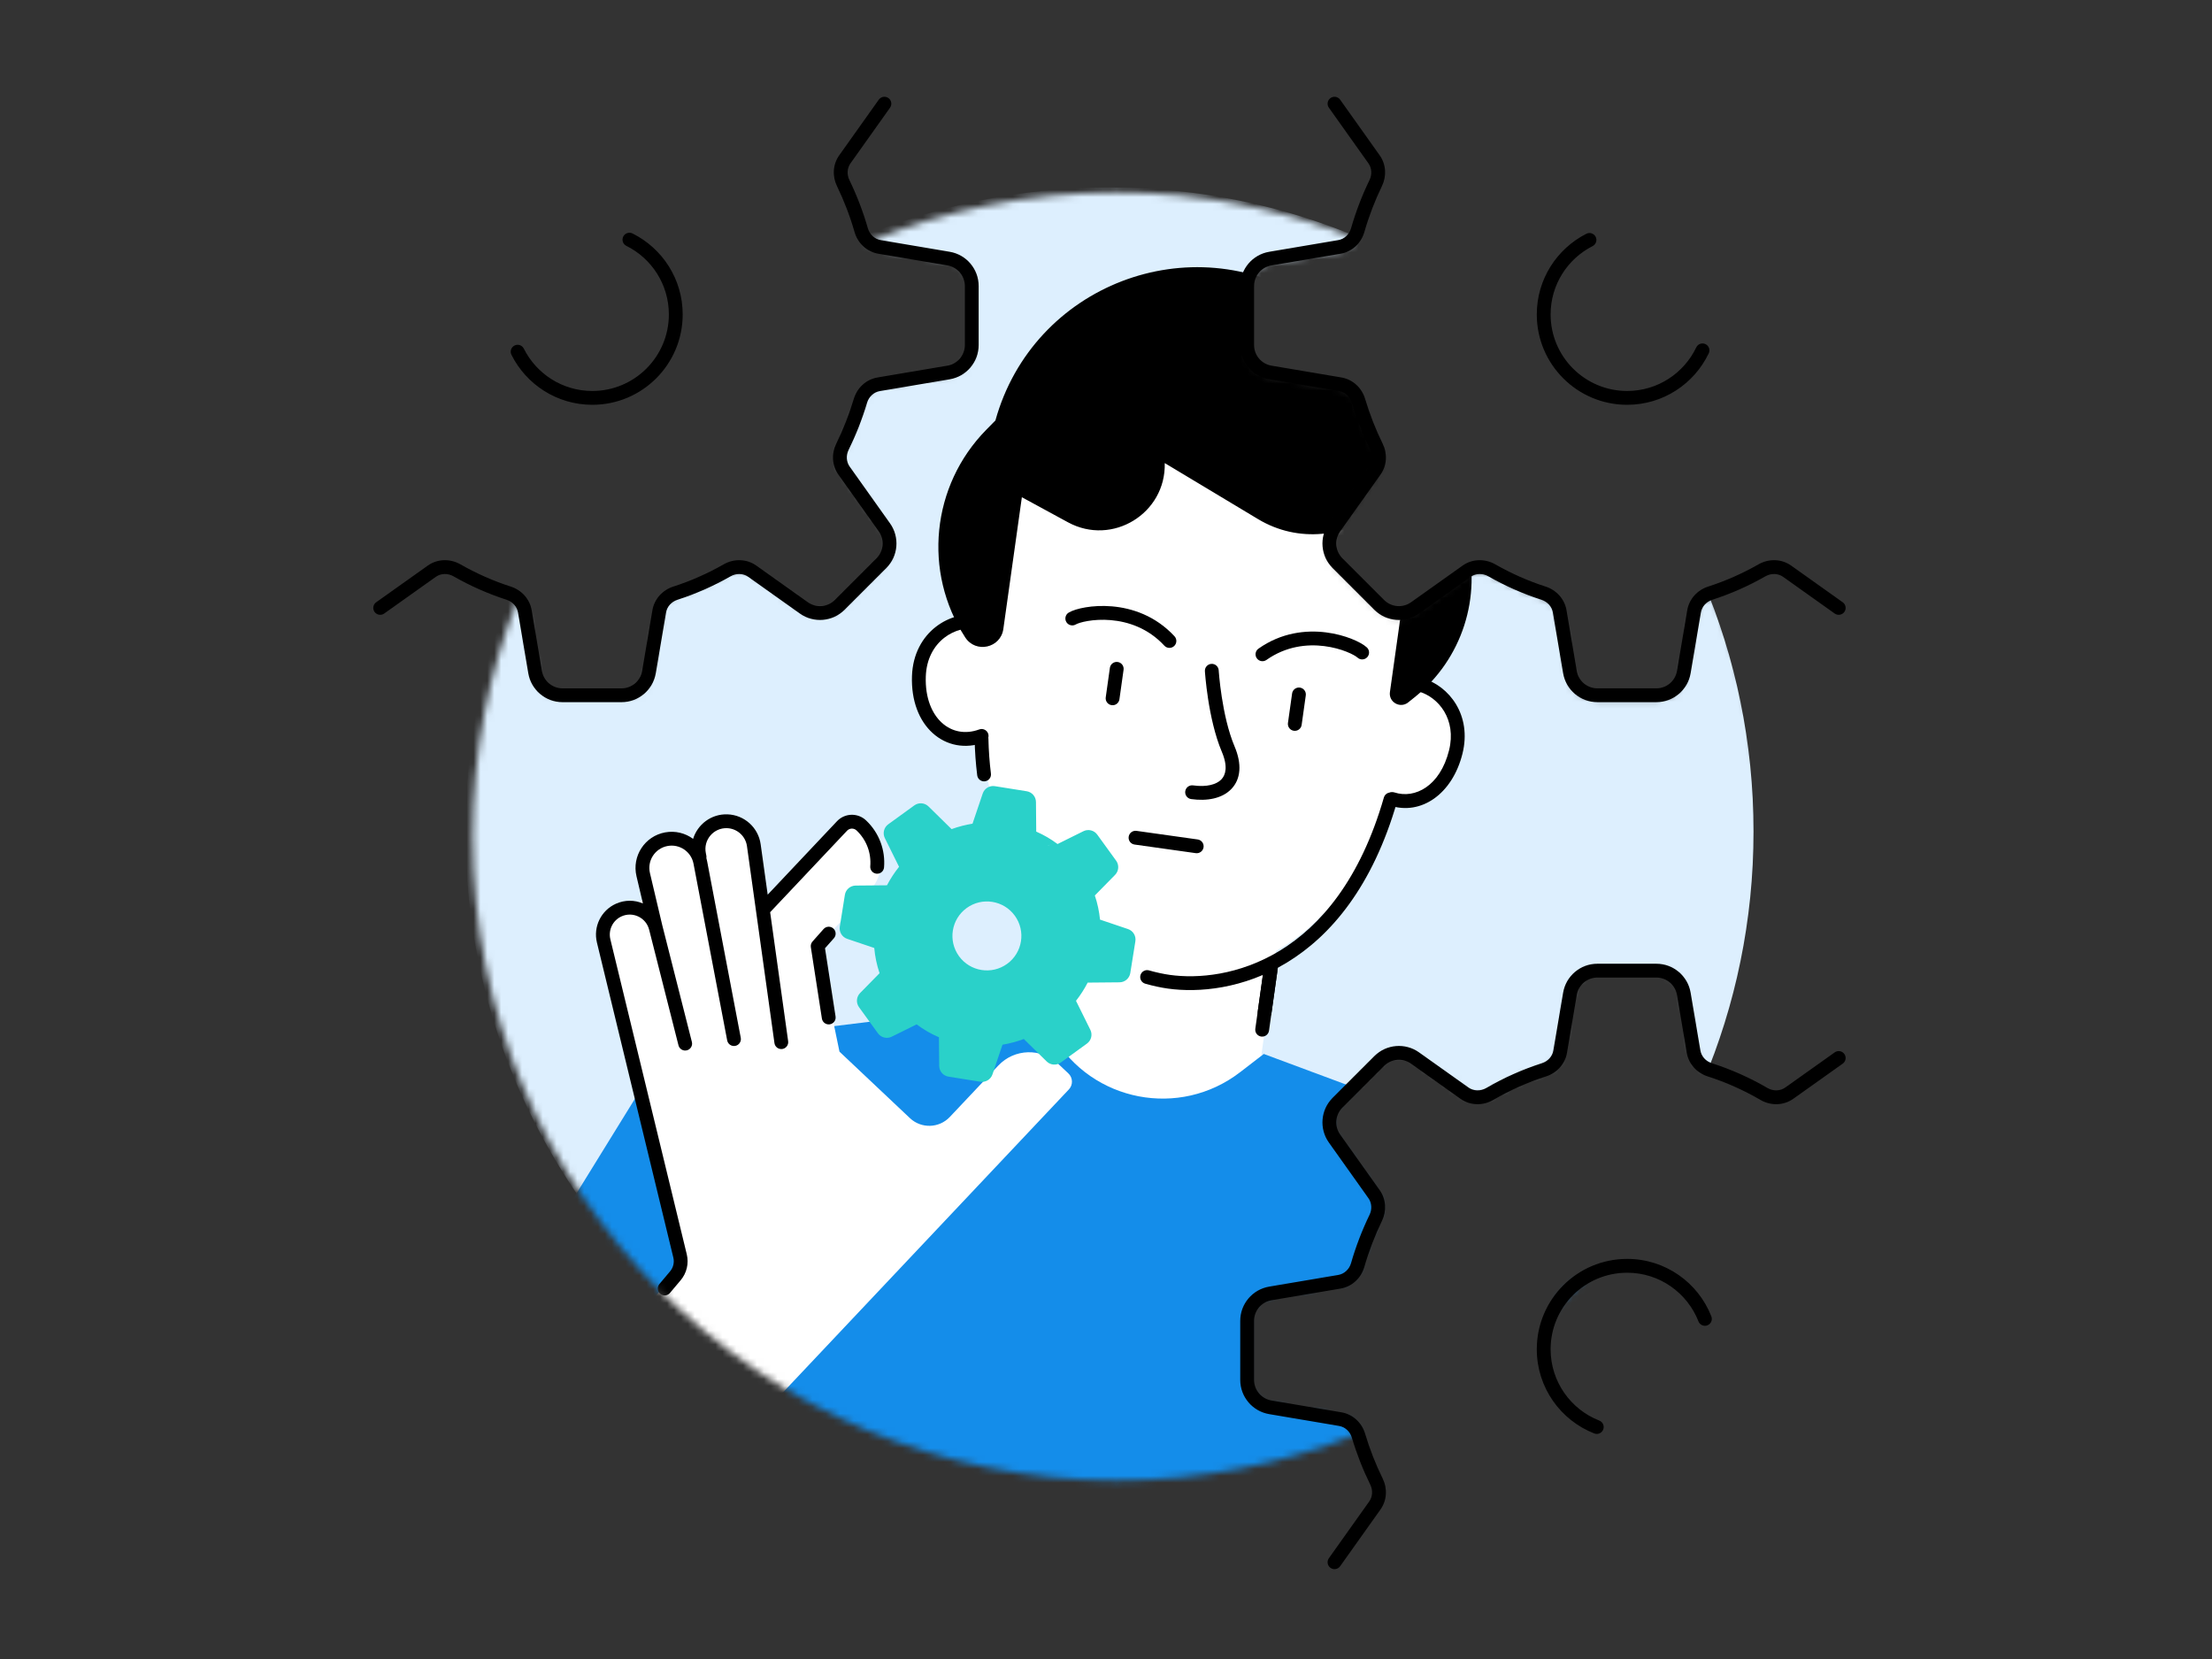
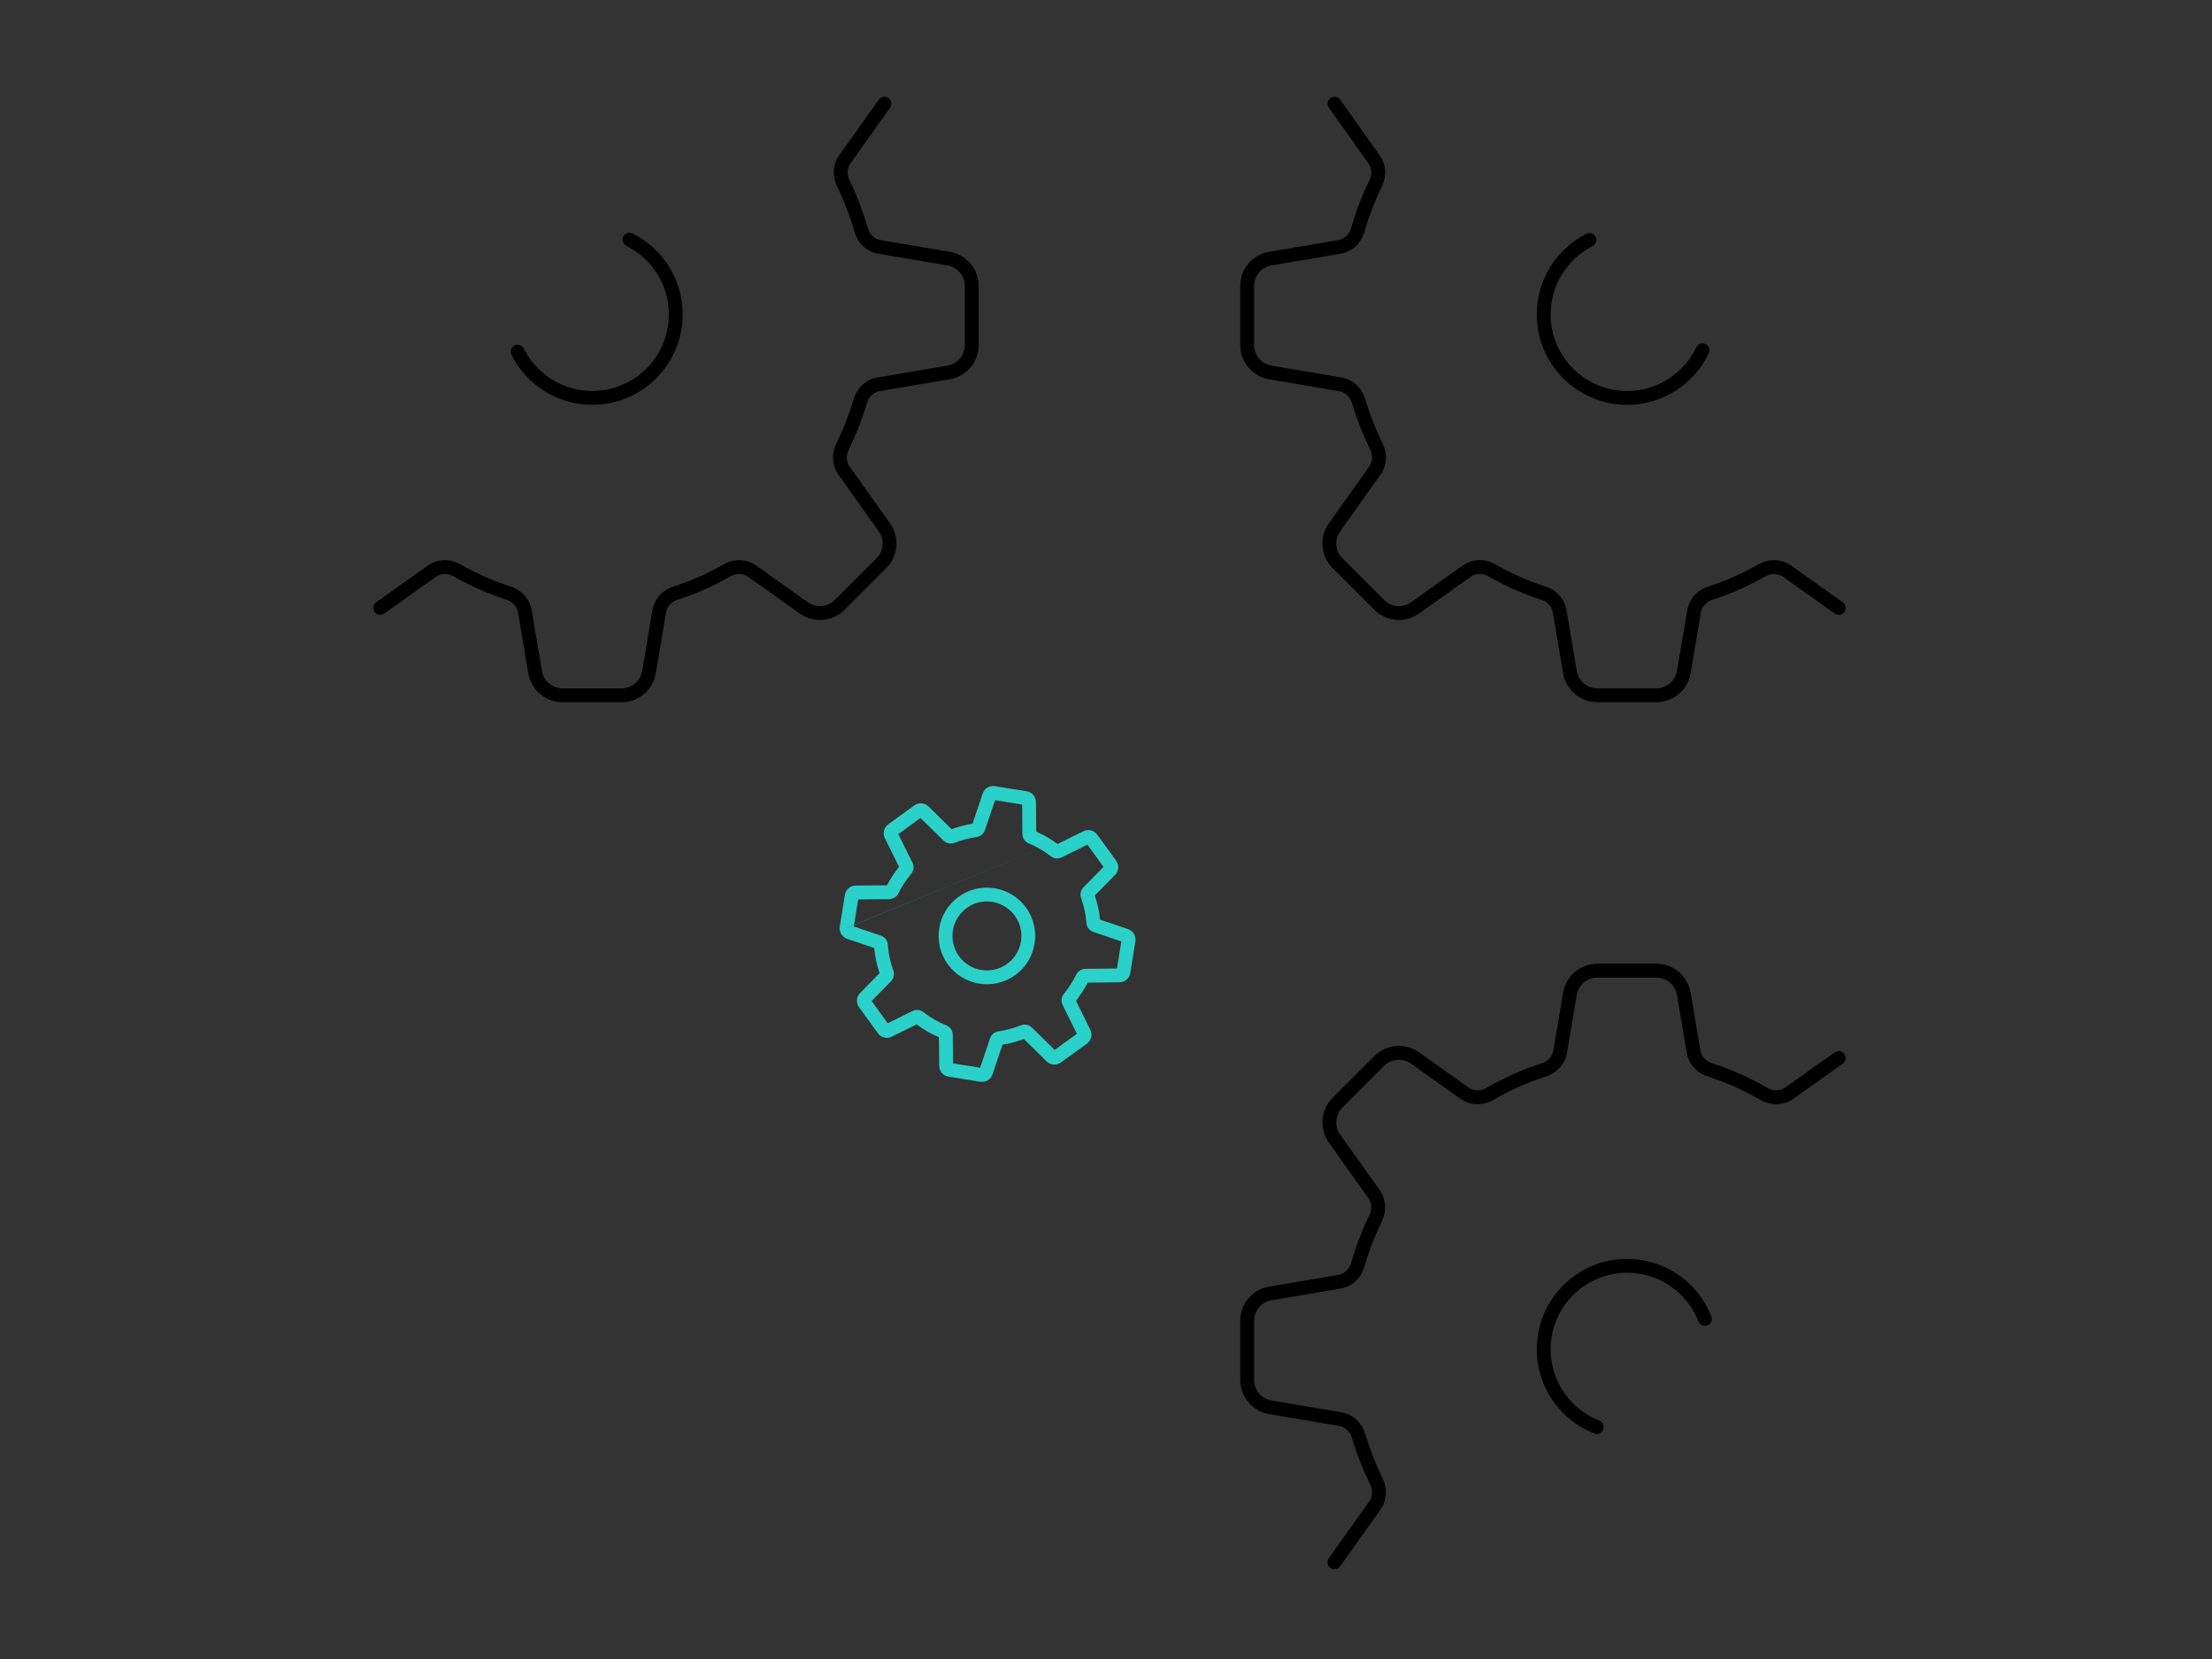
<svg xmlns="http://www.w3.org/2000/svg" width="320" height="240" viewBox="0 0 320 240" fill="none">
  <rect x="0" y="0" width="320" height="240" fill="#333333" stroke="none" />
  <mask id="mask0_8450_24724" style="mask-type:alpha" maskUnits="userSpaceOnUse" x="68" y="27" width="187" height="188">
-     <path fill-rule="evenodd" clip-rule="evenodd" d="M93.925 97.416C93.597 99.353 91.921 100.77 89.957 100.77H81.42C79.456 100.77 77.779 99.353 77.452 97.416L75.967 88.631C75.839 87.873 75.447 87.207 74.888 86.715C70.686 97.327 68.377 108.895 68.377 121.002C68.377 172.462 110.094 214.179 161.554 214.179C173.888 214.179 185.663 211.782 196.437 207.429C196.013 206.327 195.061 205.495 193.886 205.297L183.774 203.589C181.838 203.262 180.42 201.584 180.42 199.621V191.084C180.42 189.12 181.838 187.443 183.774 187.116L193.762 185.428C195.039 185.212 196.052 184.249 196.411 183.004C197.094 180.634 197.972 178.352 199.025 176.177C199.561 175.07 199.491 173.754 198.778 172.752L193.057 164.705C191.919 163.104 192.103 160.916 193.491 159.527L199.528 153.491C200.916 152.102 203.105 151.919 204.705 153.057L211.856 158.14C212.938 158.909 214.375 158.925 215.522 158.257C217.988 156.821 220.613 155.645 223.363 154.764C224.567 154.378 225.493 153.381 225.704 152.133L227.116 143.774C227.443 141.837 229.12 140.42 231.084 140.42H239.621C241.585 140.42 243.262 141.837 243.589 143.774L245.001 152.133C245.212 153.381 246.138 154.378 247.342 154.764C247.663 154.867 247.983 154.974 248.3 155.085C252.451 144.528 254.731 133.031 254.731 121.002C254.731 108.683 252.34 96.923 247.998 86.159C247.802 86.226 247.605 86.291 247.408 86.354C246.206 86.742 245.283 87.738 245.073 88.983L243.589 97.768C243.262 99.704 241.585 101.122 239.621 101.122H231.084C229.12 101.122 227.443 99.704 227.116 97.768L225.632 88.983C225.421 87.738 224.498 86.742 223.297 86.354C220.678 85.51 218.172 84.398 215.81 83.048C214.666 82.395 213.241 82.416 212.168 83.18L204.705 88.485C203.105 89.623 200.916 89.439 199.528 88.051L193.491 82.014C192.103 80.626 191.919 78.438 193.057 76.837L198.895 68.626C199.611 67.618 199.678 66.293 199.132 65.183C198.09 63.062 197.215 60.837 196.526 58.527C196.159 57.297 195.152 56.348 193.886 56.135L183.774 54.426C181.838 54.099 180.42 52.422 180.42 50.458V41.921C180.42 39.957 181.838 38.28 183.774 37.953L193.762 36.266C194.817 36.088 195.691 35.4 196.165 34.465C185.465 30.181 173.785 27.825 161.554 27.825C148.792 27.825 136.629 30.391 125.553 35.035C126.02 35.486 126.613 35.802 127.278 35.914L137.266 37.602C139.203 37.929 140.62 39.606 140.62 41.57V50.106C140.62 52.07 139.203 53.747 137.266 54.075L127.155 55.783C125.889 55.997 124.882 56.945 124.515 58.175C123.825 60.485 122.95 62.71 121.908 64.831C121.363 65.941 121.429 67.266 122.146 68.274L127.984 76.485C129.122 78.086 128.938 80.274 127.549 81.663L121.513 87.699C120.124 89.088 117.936 89.271 116.335 88.133L108.873 82.828C107.799 82.065 106.375 82.043 105.231 82.697C102.868 84.046 100.363 85.158 97.744 86.003C96.542 86.39 95.619 87.386 95.409 88.631L93.925 97.416ZM227.411 55.087C227.076 54.792 226.758 54.478 226.457 54.148C226.777 54.459 227.096 54.772 227.411 55.087ZM229.71 184.537C227.618 185.655 225.893 187.372 224.765 189.459C226.474 187.88 228.124 186.238 229.71 184.537Z" fill="#148DEA" />
-   </mask>
+     </mask>
  <g mask="url(#mask0_8450_24724)">
    <path d="M253.676 120.299C253.676 171.759 211.96 213.475 160.5 213.475C109.039 213.475 67.323 171.759 67.323 120.299C67.323 68.838 109.039 27.122 160.5 27.122C211.96 27.122 253.676 68.838 253.676 120.299Z" fill="#DDEFFE" />
    <path d="M182.475 152.647L184.585 137.527L169.993 125.573L149.424 131.902L144.501 148.603L151.006 241.604L190.387 155.284L182.475 152.647Z" fill="white" />
    <path d="M223.965 167.766L245.237 221.562L44.292 235.978L96.506 151.416L149.423 144.911L152.392 149.924C158.009 159.407 170.658 161.839 179.392 155.115L182.826 152.471L223.965 167.766Z" fill="#148DEA" />
    <path d="M204.179 99.643C225.199 35.394 131.022 36.817 143.305 91.087C139.561 89.208 133.801 90.662 133.577 98.39C133.353 106.118 139.466 107.839 141.926 106.461C143.54 125.655 155.523 138.548 169.05 140.449C182.578 142.35 194.98 133.465 200.991 115.624C204.254 116.944 208.888 115.777 210.481 110.013C212.073 104.248 209.404 98.7 204.179 99.643Z" fill="white" />
    <path fill-rule="evenodd" clip-rule="evenodd" d="M153.154 61.504C146.429 67.519 142.028 76.971 142.834 90.005C142.868 90.556 142.449 91.03 141.897 91.064C141.346 91.099 140.872 90.679 140.838 90.128C139.998 76.543 144.596 66.475 151.821 60.013C159.023 53.572 168.754 50.787 178.079 51.586C187.407 52.386 196.404 56.782 202.09 64.798C207.787 72.83 210.065 84.358 206.217 99.229C206.079 99.764 205.533 100.085 204.999 99.947C204.464 99.808 204.143 99.263 204.281 98.728C208.014 84.298 205.744 73.407 200.458 65.955C195.162 58.488 186.74 54.337 177.908 53.579C169.073 52.822 159.903 55.468 153.154 61.504ZM141.969 105.872C142.521 105.86 142.978 106.298 142.99 106.85C143.028 108.622 143.153 110.308 143.353 111.911C143.422 112.459 143.033 112.959 142.485 113.028C141.937 113.097 141.437 112.708 141.369 112.16C141.159 110.486 141.03 108.732 140.991 106.893C140.979 106.341 141.417 105.883 141.969 105.872ZM201.438 114.687C201.969 114.839 202.275 115.394 202.122 115.924C198.569 128.264 192.525 135.379 186.191 139.237C179.877 143.082 173.367 143.634 168.948 143.013C167.958 142.874 166.855 142.642 165.675 142.306C165.144 142.154 164.836 141.601 164.987 141.07C165.139 140.539 165.692 140.231 166.223 140.382C167.322 140.695 168.335 140.907 169.226 141.032C173.255 141.599 179.286 141.1 185.151 137.529C190.994 133.97 196.764 127.304 200.2 115.371C200.353 114.84 200.907 114.534 201.438 114.687Z" fill="black" />
    <path fill-rule="evenodd" clip-rule="evenodd" d="M131.932 97.787C132.157 91.394 137.565 88.155 141.929 89.035C142.471 89.144 142.821 89.671 142.712 90.213C142.603 90.754 142.076 91.105 141.534 90.995C138.353 90.354 134.111 92.725 133.931 97.857C133.82 100.992 134.833 103.278 136.274 104.577C137.697 105.86 139.631 106.274 141.66 105.525C142.178 105.333 142.754 105.598 142.945 106.116C143.136 106.634 142.871 107.209 142.353 107.401C139.645 108.401 136.924 107.856 134.934 106.062C132.962 104.284 131.806 101.374 131.932 97.787Z" fill="black" />
    <path fill-rule="evenodd" clip-rule="evenodd" d="M204.541 98.802C204.39 99.334 204.699 99.886 205.231 100.037C208.119 100.855 210.738 104.088 209.628 108.543C208.339 113.721 204.696 115.601 201.733 114.64C201.208 114.47 200.644 114.758 200.473 115.283C200.303 115.808 200.591 116.372 201.116 116.543C205.547 117.98 210.102 114.919 211.569 109.027C212.952 103.474 209.653 99.211 205.776 98.112C205.244 97.962 204.691 98.271 204.541 98.802Z" fill="black" />
    <path fill-rule="evenodd" clip-rule="evenodd" d="M152.147 132.466C152.694 132.543 153.075 133.049 152.998 133.596L151.81 142.051C151.733 142.597 151.228 142.979 150.681 142.902C150.134 142.825 149.753 142.319 149.83 141.772L151.018 133.317C151.095 132.771 151.6 132.389 152.147 132.466ZM184.038 138.673C184.585 138.749 184.966 139.255 184.889 139.802L183.938 146.566C183.861 147.113 183.356 147.494 182.809 147.417C182.262 147.34 181.881 146.834 181.958 146.288L182.908 139.524C182.985 138.977 183.491 138.596 184.038 138.673Z" fill="black" />
    <path fill-rule="evenodd" clip-rule="evenodd" d="M175.245 96.039C175.796 96.005 176.27 96.424 176.304 96.975L176.305 96.978L176.305 96.991L176.309 97.044C176.312 97.091 176.318 97.163 176.325 97.256C176.34 97.443 176.363 97.717 176.397 98.061C176.465 98.749 176.576 99.714 176.747 100.822C177.092 103.052 177.671 105.792 178.603 107.991C179.667 110.503 179.53 112.694 178.123 114.15C176.785 115.534 174.596 115.919 172.317 115.599C171.77 115.522 171.389 115.016 171.466 114.469C171.543 113.922 172.048 113.541 172.595 113.618C174.583 113.897 175.987 113.482 176.685 112.76C177.315 112.108 177.658 110.886 176.762 108.771C175.733 106.344 175.124 103.411 174.771 101.127C174.593 99.977 174.478 98.974 174.407 98.258C174.371 97.9 174.347 97.612 174.331 97.413C174.323 97.314 174.318 97.237 174.314 97.184L174.31 97.122L174.309 97.106L174.308 97.1C174.308 97.1 174.308 97.099 175.306 97.037L174.308 97.1C174.274 96.549 174.693 96.073 175.245 96.039ZM161.691 95.766C162.238 95.843 162.619 96.349 162.542 96.895L161.942 101.162C161.866 101.709 161.36 102.09 160.813 102.013C160.266 101.936 159.885 101.431 159.962 100.884L160.562 96.617C160.638 96.07 161.144 95.689 161.691 95.766ZM188.051 99.471C188.598 99.547 188.979 100.053 188.902 100.6L188.303 104.867C188.226 105.414 187.72 105.795 187.173 105.718C186.626 105.641 186.245 105.135 186.322 104.588L186.922 100.322C186.999 99.775 187.504 99.394 188.051 99.471Z" fill="black" />
-     <path fill-rule="evenodd" clip-rule="evenodd" d="M164.41 120.197L173.263 121.441C173.81 121.518 174.191 122.023 174.114 122.57C174.037 123.117 173.532 123.498 172.985 123.421L164.132 122.177C163.585 122.1 163.204 121.595 163.281 121.048C163.357 120.501 163.863 120.12 164.41 120.197Z" fill="black" />
    <path fill-rule="evenodd" clip-rule="evenodd" d="M160.685 89.71C163.199 89.924 166.099 90.874 168.442 93.407C168.818 93.813 169.45 93.837 169.856 93.462C170.261 93.087 170.286 92.455 169.911 92.049C167.149 89.064 163.734 87.962 160.854 87.717C159.416 87.594 158.098 87.684 157.036 87.863C156.006 88.036 155.125 88.31 154.61 88.617C154.136 88.9 153.981 89.514 154.264 89.988C154.547 90.462 155.161 90.617 155.635 90.334C155.833 90.216 156.427 89.993 157.368 89.835C158.277 89.682 159.426 89.603 160.685 89.71Z" fill="black" />
    <path fill-rule="evenodd" clip-rule="evenodd" d="M191.568 93.467C189.064 93.154 186.03 93.481 183.211 95.471C182.76 95.79 182.136 95.682 181.817 95.231C181.499 94.78 181.606 94.156 182.057 93.837C185.38 91.491 188.948 91.124 191.816 91.483C193.249 91.662 194.52 92.023 195.521 92.419C196.492 92.803 197.298 93.254 197.737 93.661C198.142 94.037 198.166 94.669 197.791 95.074C197.415 95.479 196.783 95.503 196.378 95.128C196.208 94.971 195.674 94.63 194.786 94.279C193.929 93.94 192.821 93.624 191.568 93.467Z" fill="black" />
    <path fill-rule="evenodd" clip-rule="evenodd" d="M149.711 142.618L151.137 132.472L153.118 132.75L151.692 142.896C151.615 143.443 151.109 143.824 150.563 143.747C150.016 143.67 149.635 143.165 149.711 142.618Z" fill="black" />
    <path fill-rule="evenodd" clip-rule="evenodd" d="M152.029 133.312C152.576 133.389 152.957 133.894 152.88 134.441L151.454 144.587C151.377 145.134 150.871 145.515 150.324 145.438C149.777 145.361 149.396 144.856 149.473 144.309L150.899 134.163C150.976 133.616 151.482 133.235 152.029 133.312Z" fill="black" />
-     <path fill-rule="evenodd" clip-rule="evenodd" d="M183.919 139.518C184.466 139.595 184.847 140.1 184.77 140.647L183.582 149.102C183.505 149.649 182.999 150.03 182.453 149.953C181.906 149.876 181.525 149.371 181.601 148.824L182.79 140.369C182.867 139.822 183.372 139.441 183.919 139.518Z" fill="black" />
    <path fill-rule="evenodd" clip-rule="evenodd" d="M142.666 62.186L144.002 60.826C149.435 41.256 172.226 32.494 189.362 43.387L198.26 49.044C199.162 49.617 199.983 50.272 200.721 50.993L215.055 59.998C219.681 62.904 221.074 69.01 218.168 73.637C216.742 75.907 214.546 77.398 212.132 77.986C214.386 86.318 211.547 95.351 204.64 100.874L203.709 101.618C202.556 102.54 200.868 101.578 201.074 100.116L204.373 76.654L199.724 73.733C194.86 77.757 187.774 78.569 182.01 75.106L168.499 66.992C168.685 74.283 160.908 79.043 154.502 75.559L147.829 71.931L145.148 90.994C144.76 93.754 141.156 94.554 139.638 92.217C133.481 82.737 134.74 70.249 142.666 62.186Z" fill="black" />
    <path d="M154.63 157.6L96.725 218.961L80.005 203.182L96.61 185.586C97.736 184.392 98.19 182.714 97.818 181.116L87.315 135.974C86.809 133.796 88.279 131.653 90.493 131.342L91.122 131.253C91.744 131.166 93.55 129.902 93.436 129.284L92.874 126.24C92.456 123.981 93.985 121.823 96.254 121.467L97.031 121.345C98.441 121.124 99.794 121.766 100.54 122.889C100.621 123.012 101.02 122.926 101.016 122.779C100.95 120.526 102.759 118.646 105.011 118.581C107.101 118.52 108.931 120.048 109.206 122.121L110.455 131.524L122.045 119.242C122.664 118.586 123.697 118.556 124.353 119.175L125.526 120.282C127.985 122.602 128.097 126.476 125.777 128.934L118.29 136.869L121.443 152.137L131.635 161.755C133.274 163.302 135.856 163.227 137.403 161.588L144.427 154.144C146.747 151.686 150.621 151.573 153.079 153.893L154.563 155.293C155.218 155.912 155.248 156.945 154.63 157.6Z" fill="white" />
    <path fill-rule="evenodd" clip-rule="evenodd" d="M100.268 121.356C100.907 119.273 102.88 117.723 105.251 117.808C107.684 117.896 109.704 119.718 110.04 122.13L111.059 129.427L121.085 118.802C122.211 117.609 124.092 117.554 125.286 118.681C127.217 120.503 128.093 123.026 127.891 125.479C127.846 126.029 127.363 126.439 126.812 126.393C126.262 126.348 125.852 125.865 125.898 125.315C126.052 123.442 125.384 121.523 123.913 120.135C123.523 119.767 122.908 119.785 122.54 120.175L111.413 131.965L114.018 150.625C114.094 151.172 113.712 151.678 113.165 151.754C112.618 151.83 112.113 151.449 112.037 150.902L108.06 122.406C107.857 120.956 106.643 119.86 105.179 119.807C103.226 119.737 101.723 121.511 102.112 123.425L102.18 123.762C102.206 123.886 102.207 124.01 102.187 124.127C102.229 124.275 102.264 124.425 102.294 124.579L107.163 150.133C107.266 150.676 106.91 151.2 106.368 151.303C105.825 151.406 105.302 151.05 105.198 150.508L100.329 124.953C99.997 123.212 98.323 122.066 96.58 122.385C94.766 122.718 93.6 124.503 94.024 126.298L95.799 133.814C95.803 133.83 95.806 133.845 95.809 133.861C95.822 133.906 95.834 133.952 95.846 133.998L100.091 150.731C100.227 151.266 99.903 151.81 99.368 151.946C98.833 152.082 98.289 151.758 98.153 151.223L93.907 134.49C93.465 132.748 91.557 131.827 89.918 132.566C88.651 133.138 87.971 134.531 88.298 135.882L99.352 181.454C99.672 182.774 99.344 184.168 98.468 185.207L96.919 187.046C96.563 187.468 95.932 187.522 95.51 187.166C95.088 186.81 95.034 186.179 95.39 185.757L96.939 183.918C97.404 183.366 97.578 182.626 97.408 181.925L86.355 136.353C85.8 134.067 86.952 131.71 89.096 130.743C90.401 130.155 91.807 130.188 93.008 130.696L92.078 126.757C91.391 123.849 93.279 120.958 96.219 120.418C97.698 120.147 99.146 120.527 100.268 121.356ZM120.551 134.318C120.965 134.684 121.003 135.316 120.636 135.73L119.35 137.18L120.876 147.044C120.961 147.589 120.587 148.1 120.041 148.185C119.495 148.269 118.984 147.895 118.9 147.35L117.301 137.022C117.256 136.727 117.344 136.428 117.541 136.205L119.14 134.403C119.506 133.989 120.138 133.951 120.551 134.318Z" fill="black" />
  </g>
  <path fill-rule="evenodd" clip-rule="evenodd" d="M128.522 14.185C128.972 14.505 129.078 15.13 128.758 15.58L123.037 23.627C122.551 24.311 122.487 25.235 122.875 26.037C123.953 28.262 124.851 30.598 125.55 33.023C125.81 33.925 126.533 34.59 127.404 34.737L137.392 36.425C139.81 36.833 141.579 38.927 141.579 41.379V49.916C141.579 52.368 139.81 54.462 137.392 54.87L127.28 56.578C126.417 56.724 125.698 57.379 125.432 58.271C124.727 60.634 123.831 62.911 122.765 65.082C122.37 65.886 122.431 66.816 122.92 67.504L128.758 75.715C130.178 77.713 129.949 80.445 128.216 82.179L122.179 88.216C120.445 89.949 117.713 90.179 115.715 88.758L108.253 83.453C107.521 82.932 106.519 82.899 105.686 83.374C103.264 84.757 100.696 85.898 98.01 86.764C97.135 87.046 96.497 87.759 96.354 88.607L94.87 97.392C94.461 99.81 92.368 101.58 89.916 101.58H81.379C78.927 101.58 76.833 99.81 76.425 97.392L74.941 88.607C74.797 87.759 74.16 87.046 73.284 86.764C70.599 85.898 68.03 84.757 65.609 83.374C64.776 82.899 63.774 82.932 63.042 83.453L55.58 88.758C55.129 89.078 54.505 88.972 54.185 88.522C53.865 88.072 53.971 87.448 54.421 87.128L61.883 81.822C63.299 80.816 65.146 80.807 66.601 81.638C68.904 82.953 71.346 84.037 73.898 84.86C75.427 85.353 76.635 86.632 76.913 88.274L78.397 97.059C78.643 98.514 79.903 99.58 81.379 99.58H89.916C91.392 99.58 92.652 98.514 92.898 97.059L94.382 88.274C94.659 86.632 95.868 85.353 97.396 84.86C99.948 84.037 102.39 82.953 104.694 81.638C106.149 80.807 107.996 80.816 109.412 81.822L116.874 87.128C118.077 87.983 119.721 87.845 120.765 86.802L126.801 80.765C127.845 79.721 127.983 78.077 127.128 76.874L121.29 68.663C120.345 67.334 120.274 65.615 120.97 64.2C121.988 62.128 122.842 59.955 123.516 57.699C123.984 56.13 125.279 54.888 126.947 54.606L137.059 52.898C138.514 52.652 139.579 51.392 139.579 49.916V41.379C139.579 39.903 138.514 38.643 137.059 38.397L127.071 36.709C125.387 36.425 124.085 35.163 123.628 33.577C122.961 31.262 122.103 29.032 121.075 26.908C120.392 25.497 120.467 23.789 121.407 22.468L127.128 14.421C127.448 13.971 128.072 13.865 128.522 14.185ZM90.161 34.225C90.407 33.73 91.008 33.529 91.502 33.775C95.802 35.913 98.761 40.354 98.761 45.487C98.761 52.707 92.908 58.56 85.688 58.56C80.565 58.56 76.132 55.613 73.988 51.326C73.741 50.832 73.942 50.231 74.436 49.984C74.93 49.737 75.53 49.937 75.777 50.431C77.595 54.067 81.351 56.56 85.688 56.56C91.803 56.56 96.761 51.602 96.761 45.487C96.761 41.142 94.258 37.379 90.612 35.566C90.117 35.32 89.915 34.719 90.161 34.225Z" fill="black" />
  <path fill-rule="evenodd" clip-rule="evenodd" d="M231.084 141.42C229.608 141.42 228.348 142.485 228.102 143.941L226.69 152.3C226.412 153.945 225.2 155.225 223.668 155.716C220.989 156.575 218.43 157.721 216.026 159.121C214.566 159.971 212.703 159.97 211.276 158.955L204.126 153.872C202.923 153.017 201.279 153.155 200.235 154.198L194.199 160.235L193.491 159.528L194.199 160.235C193.155 161.278 193.017 162.923 193.872 164.126L199.593 172.173C200.532 173.494 200.608 175.202 199.925 176.613C198.896 178.737 198.039 180.966 197.372 183.281C196.915 184.868 195.612 186.13 193.929 186.414L183.941 188.102C182.486 188.348 181.42 189.608 181.42 191.084L181.42 199.621C181.42 201.097 182.486 202.357 183.941 202.603L194.053 204.311C195.721 204.593 197.016 205.835 197.484 207.404C198.158 209.66 199.012 211.833 200.03 213.904C200.725 215.32 200.654 217.039 199.71 218.368L193.872 226.579C193.552 227.029 192.928 227.135 192.478 226.815C192.028 226.495 191.922 225.87 192.242 225.42L198.08 217.209C198.569 216.521 198.63 215.591 198.235 214.786C197.168 212.616 196.273 210.339 195.568 207.976C195.302 207.084 194.583 206.429 193.72 206.283L183.608 204.575C181.19 204.166 179.42 202.073 179.42 199.621L179.42 191.084C179.42 188.632 181.19 186.538 183.608 186.13L193.596 184.442C194.467 184.295 195.19 183.63 195.45 182.728C196.149 180.303 197.047 177.967 198.125 175.742C198.513 174.939 198.449 174.015 197.963 173.332L192.242 165.285C190.821 163.286 191.051 160.554 192.784 158.821L198.821 152.784C200.555 151.05 203.287 150.821 205.285 152.242L212.435 157.325C213.172 157.85 214.184 157.879 215.019 157.393C217.547 155.921 220.238 154.715 223.058 153.812C223.935 153.531 224.574 152.817 224.718 151.967L226.13 143.608C226.538 141.19 228.632 139.42 231.084 139.42L239.621 139.42C242.073 139.42 244.167 141.19 244.575 143.608L245.987 151.967C246.131 152.817 246.77 153.531 247.648 153.812C250.467 154.715 253.158 155.921 255.686 157.393C256.521 157.879 257.533 157.85 258.27 157.325L265.42 152.242C265.87 151.922 266.495 152.027 266.815 152.478C267.135 152.928 267.029 153.552 266.579 153.872L259.429 158.955C258.002 159.97 256.139 159.971 254.68 159.121C252.275 157.721 249.716 156.575 247.037 155.716C245.505 155.225 244.293 153.945 244.015 152.3L242.603 143.941C242.357 142.485 241.097 141.42 239.621 141.42L231.084 141.42ZM235.393 184.119C229.278 184.119 224.32 189.076 224.32 195.192C224.32 199.883 227.238 203.896 231.362 205.508C231.876 205.709 232.13 206.289 231.929 206.804C231.728 207.318 231.148 207.572 230.634 207.371C225.769 205.469 222.32 200.734 222.32 195.192C222.32 187.972 228.173 182.119 235.393 182.119C240.936 182.119 245.67 185.567 247.572 190.432C247.774 190.947 247.52 191.527 247.005 191.728C246.491 191.929 245.911 191.675 245.71 191.161C244.097 187.037 240.085 184.119 235.393 184.119Z" fill="black" />
  <path fill-rule="evenodd" clip-rule="evenodd" d="M192.478 14.185C192.928 13.865 193.552 13.97 193.872 14.421L199.593 22.468C200.532 23.789 200.608 25.497 199.925 26.908C198.896 29.032 198.039 31.261 197.372 33.576C196.915 35.163 195.613 36.425 193.929 36.709L183.941 38.397C182.486 38.643 181.42 39.903 181.42 41.379L181.42 49.916C181.42 51.392 182.486 52.652 183.941 52.898L194.053 54.606C195.721 54.888 197.016 56.13 197.484 57.699C198.158 59.955 199.012 62.128 200.03 64.199C200.725 65.615 200.654 67.334 199.71 68.663L193.872 76.874C193.017 78.077 193.155 79.721 194.199 80.765L200.235 86.801C201.279 87.845 202.923 87.983 204.126 87.128L211.588 81.822C213.004 80.816 214.851 80.807 216.306 81.638C218.61 82.953 221.052 84.037 223.604 84.86C225.132 85.353 226.34 86.632 226.618 88.274L228.102 97.059C228.348 98.514 229.608 99.579 231.084 99.579H239.621C241.097 99.579 242.357 98.514 242.603 97.059L244.087 88.274C244.365 86.632 245.573 85.353 247.102 84.86C249.653 84.037 252.096 82.953 254.399 81.638C255.854 80.807 257.701 80.816 259.117 81.822L266.579 87.128C267.029 87.448 267.135 88.072 266.815 88.522C266.495 88.972 265.871 89.078 265.42 88.758L257.958 83.452C257.226 82.932 256.224 82.899 255.391 83.374C252.97 84.757 250.401 85.898 247.715 86.764C246.84 87.046 246.203 87.759 246.059 88.607L244.575 97.392C244.167 99.81 242.073 101.579 239.621 101.579H231.084C228.632 101.579 226.538 99.81 226.13 97.392L224.646 88.607C224.503 87.759 223.865 87.046 222.99 86.764C220.304 85.898 217.736 84.757 215.314 83.374C214.481 82.899 213.479 82.932 212.747 83.452L205.285 88.758C203.286 90.178 200.555 89.949 198.821 88.216L192.784 82.179C191.051 80.445 190.821 77.713 192.242 75.715L198.08 67.504C198.569 66.816 198.63 65.886 198.235 65.081C197.168 62.911 196.273 60.634 195.568 58.271C195.302 57.379 194.583 56.724 193.72 56.578L183.608 54.87C181.19 54.461 179.42 52.368 179.42 49.916L179.42 41.379C179.42 38.927 181.19 36.833 183.608 36.425L193.596 34.737C194.467 34.59 195.19 33.925 195.45 33.023C196.149 30.598 197.047 28.262 198.125 26.037C198.513 25.235 198.449 24.31 197.963 23.627L192.242 15.579C191.922 15.129 192.028 14.505 192.478 14.185ZM230.835 34.259C231.085 34.751 230.888 35.353 230.395 35.603C226.789 37.431 224.32 41.171 224.32 45.487C224.32 51.602 229.278 56.56 235.393 56.56C239.8 56.56 243.608 53.985 245.391 50.253C245.629 49.755 246.226 49.544 246.724 49.782C247.222 50.02 247.433 50.617 247.195 51.115C245.093 55.516 240.599 58.56 235.393 58.56C228.173 58.56 222.32 52.707 222.32 45.487C222.32 40.389 225.238 35.974 229.491 33.819C229.984 33.569 230.585 33.766 230.835 34.259Z" fill="black" />
-   <path fill-rule="evenodd" clip-rule="evenodd" d="M157.924 121.326C157.754 121.091 157.439 121.014 157.18 121.142L153.145 123.14C152.978 123.222 152.779 123.199 152.632 123.084C151.58 122.261 150.428 121.596 149.212 121.093C149.032 121.018 148.912 120.845 148.91 120.651L148.869 116.034C148.866 115.744 148.655 115.499 148.369 115.453L143.768 114.718C143.482 114.672 143.205 114.84 143.112 115.114L141.537 119.777C141.479 119.95 141.326 120.073 141.146 120.099C139.986 120.265 138.832 120.562 137.708 120.993C137.532 121.061 137.331 121.022 137.196 120.889L133.623 117.38C133.416 117.177 133.093 117.152 132.859 117.322L129.086 120.056C128.851 120.226 128.774 120.541 128.902 120.8L131.106 125.252C131.19 125.423 131.164 125.628 131.042 125.775C130.259 126.717 129.599 127.734 129.065 128.799C128.983 128.961 128.819 129.066 128.638 129.068L123.794 129.111C123.504 129.114 123.259 129.325 123.213 129.611L122.478 134.212C122.432 134.498 122.6 134.775 122.874 134.868L127.12 136.302C127.305 136.365 127.433 136.535 127.446 136.73C127.537 138.094 127.816 139.448 128.291 140.752C128.355 140.927 128.315 141.125 128.184 141.258L125.139 144.357C124.936 144.564 124.912 144.887 125.082 145.121L127.816 148.895C127.986 149.129 128.3 149.207 128.56 149.078L132.454 147.151C132.621 147.068 132.821 147.091 132.967 147.206C134.059 148.063 135.258 148.75 136.526 149.262C136.707 149.335 136.829 149.509 136.831 149.705L136.871 154.186C136.874 154.475 137.085 154.721 137.371 154.766L141.972 155.501C142.258 155.547 142.535 155.379 142.628 155.105L144.178 150.516C144.236 150.344 144.387 150.221 144.567 150.194C145.745 150.018 146.917 149.707 148.056 149.257C148.234 149.187 148.437 149.226 148.573 149.36L152.117 152.84C152.324 153.043 152.646 153.067 152.881 152.897L156.654 150.164C156.889 149.994 156.966 149.679 156.838 149.42L154.616 144.931C154.532 144.762 154.557 144.559 154.677 144.412C155.436 143.478 156.078 142.475 156.597 141.424C156.677 141.26 156.842 141.154 157.025 141.153L161.946 141.108C162.235 141.106 162.481 140.895 162.526 140.609L163.261 136.007C163.307 135.721 163.139 135.444 162.865 135.352L158.491 133.874C158.307 133.812 158.18 133.644 158.165 133.45C158.066 132.138 157.792 130.836 157.338 129.58C157.275 129.404 157.315 129.208 157.445 129.075L160.6 125.863C160.803 125.656 160.827 125.333 160.657 125.099L157.924 121.326ZM137.923 138.91C139.863 141.588 143.607 142.186 146.284 140.246C148.962 138.306 149.56 134.562 147.62 131.884C145.68 129.206 141.936 128.608 139.258 130.549C136.58 132.489 135.982 136.233 137.923 138.91Z" fill="#2AD1C9" />
  <path fill-rule="evenodd" clip-rule="evenodd" d="M157.315 122.191L153.589 124.036C153.066 124.294 152.456 124.216 152.016 123.872C151.037 123.106 149.964 122.486 148.829 122.017C148.29 121.794 147.916 121.268 147.91 120.66L147.872 116.386L143.949 115.76L142.484 120.097C142.302 120.637 141.831 121.011 141.287 121.089L141.146 120.099L141.287 121.089C140.201 121.244 139.12 121.522 138.067 121.927C137.535 122.131 136.917 122.017 136.495 121.602L133.167 118.334L129.951 120.664L132.002 124.808C132.267 125.343 132.178 125.971 131.811 126.413C131.078 127.297 130.459 128.249 129.959 129.247L129.065 128.799L129.959 129.247C129.714 129.735 129.214 130.063 128.647 130.068L124.146 130.108L123.52 134.031L127.44 135.355C128.02 135.551 128.404 136.077 128.443 136.663C128.529 137.936 128.789 139.197 129.231 140.41C129.422 140.936 129.306 141.542 128.897 141.958L126.093 144.813L128.424 148.029L132.01 146.254C132.533 145.995 133.144 146.074 133.585 146.42C134.601 147.217 135.718 147.857 136.9 148.335C137.445 148.555 137.826 149.084 137.831 149.696L137.868 153.833L141.791 154.46L143.231 150.196C143.412 149.658 143.879 149.285 144.419 149.205C145.523 149.04 146.621 148.749 147.689 148.327C148.224 148.116 148.848 148.227 149.274 148.646L152.572 151.886L155.789 149.555L153.72 145.375C153.457 144.844 153.541 144.222 153.901 143.781C154.613 142.906 155.214 141.965 155.7 140.981C155.943 140.489 156.445 140.158 157.015 140.153L161.593 140.111L162.219 136.189L158.171 134.821C157.595 134.627 157.212 134.107 157.168 133.525C157.075 132.301 156.82 131.089 156.398 129.92C156.208 129.394 156.324 128.79 156.732 128.374L157.445 129.075L156.732 128.374L159.646 125.407L157.315 122.191ZM124.2 129.77C124.2 129.769 124.2 129.769 124.2 129.769L123.799 129.705L123.803 130.111C123.803 130.111 123.803 130.111 123.803 130.111L123.803 130.111L123.799 129.705L124.2 129.769L124.2 129.77ZM144.059 115.434C144.059 115.434 144.059 115.435 144.059 115.435L144.059 115.434ZM148.211 116.44C148.211 116.44 148.211 116.44 148.211 116.44L148.211 116.44ZM156.736 120.246C157.433 119.901 158.277 120.109 158.733 120.739L161.467 124.512C161.923 125.142 161.858 126.009 161.314 126.564L160.604 125.867L161.314 126.564L158.385 129.545C158.77 130.684 159.018 131.855 159.133 133.035L163.185 134.404C163.922 134.653 164.371 135.397 164.249 136.165L163.514 140.766C163.391 141.534 162.732 142.101 161.955 142.108L157.35 142.15C156.875 143.069 156.31 143.951 155.659 144.784L157.734 148.976C158.079 149.673 157.871 150.517 157.241 150.973L153.468 153.707C152.838 154.163 151.971 154.099 151.416 153.554L148.111 150.307C147.1 150.684 146.066 150.959 145.025 151.134L143.576 155.425C143.327 156.162 142.582 156.611 141.815 156.489L137.213 155.754C136.446 155.631 135.878 154.972 135.871 154.195L135.834 150.057C134.696 149.569 133.612 148.946 132.607 148.19L129.003 149.974C128.306 150.319 127.462 150.111 127.006 149.481L124.272 145.708C123.816 145.078 123.881 144.211 124.426 143.657L127.243 140.788C126.839 139.598 126.584 138.373 126.475 137.14L122.554 135.816C121.817 135.567 121.368 134.822 121.49 134.055L122.478 134.212L122.517 134.219M122.478 134.212L121.49 134.055L122.225 129.453C122.348 128.686 123.007 128.118 123.785 128.111L128.314 128.071C128.805 127.136 129.388 126.239 130.061 125.396L128.006 121.244C127.661 120.547 127.869 119.703 128.499 119.246L132.272 116.513C132.902 116.056 133.769 116.121 134.323 116.666L137.66 119.944C138.655 119.584 139.669 119.323 140.691 119.157L142.165 114.794C142.413 114.058 143.158 113.608 143.925 113.731L148.527 114.466C149.294 114.588 149.862 115.247 149.869 116.025L149.907 120.302C150.993 120.779 152.028 121.379 152.991 122.1L156.736 120.246M146.81 132.471C145.194 130.24 142.075 129.742 139.845 131.358C137.614 132.975 137.116 136.093 138.732 138.324C140.349 140.554 143.467 141.052 145.698 139.436C147.928 137.82 148.426 134.701 146.81 132.471ZM138.671 129.739C141.796 127.475 146.165 128.172 148.43 131.297C150.694 134.422 149.996 138.791 146.871 141.056C143.746 143.32 139.377 142.622 137.113 139.497C134.849 136.372 135.546 132.003 138.671 129.739Z" fill="#2AD1C9" />
</svg>